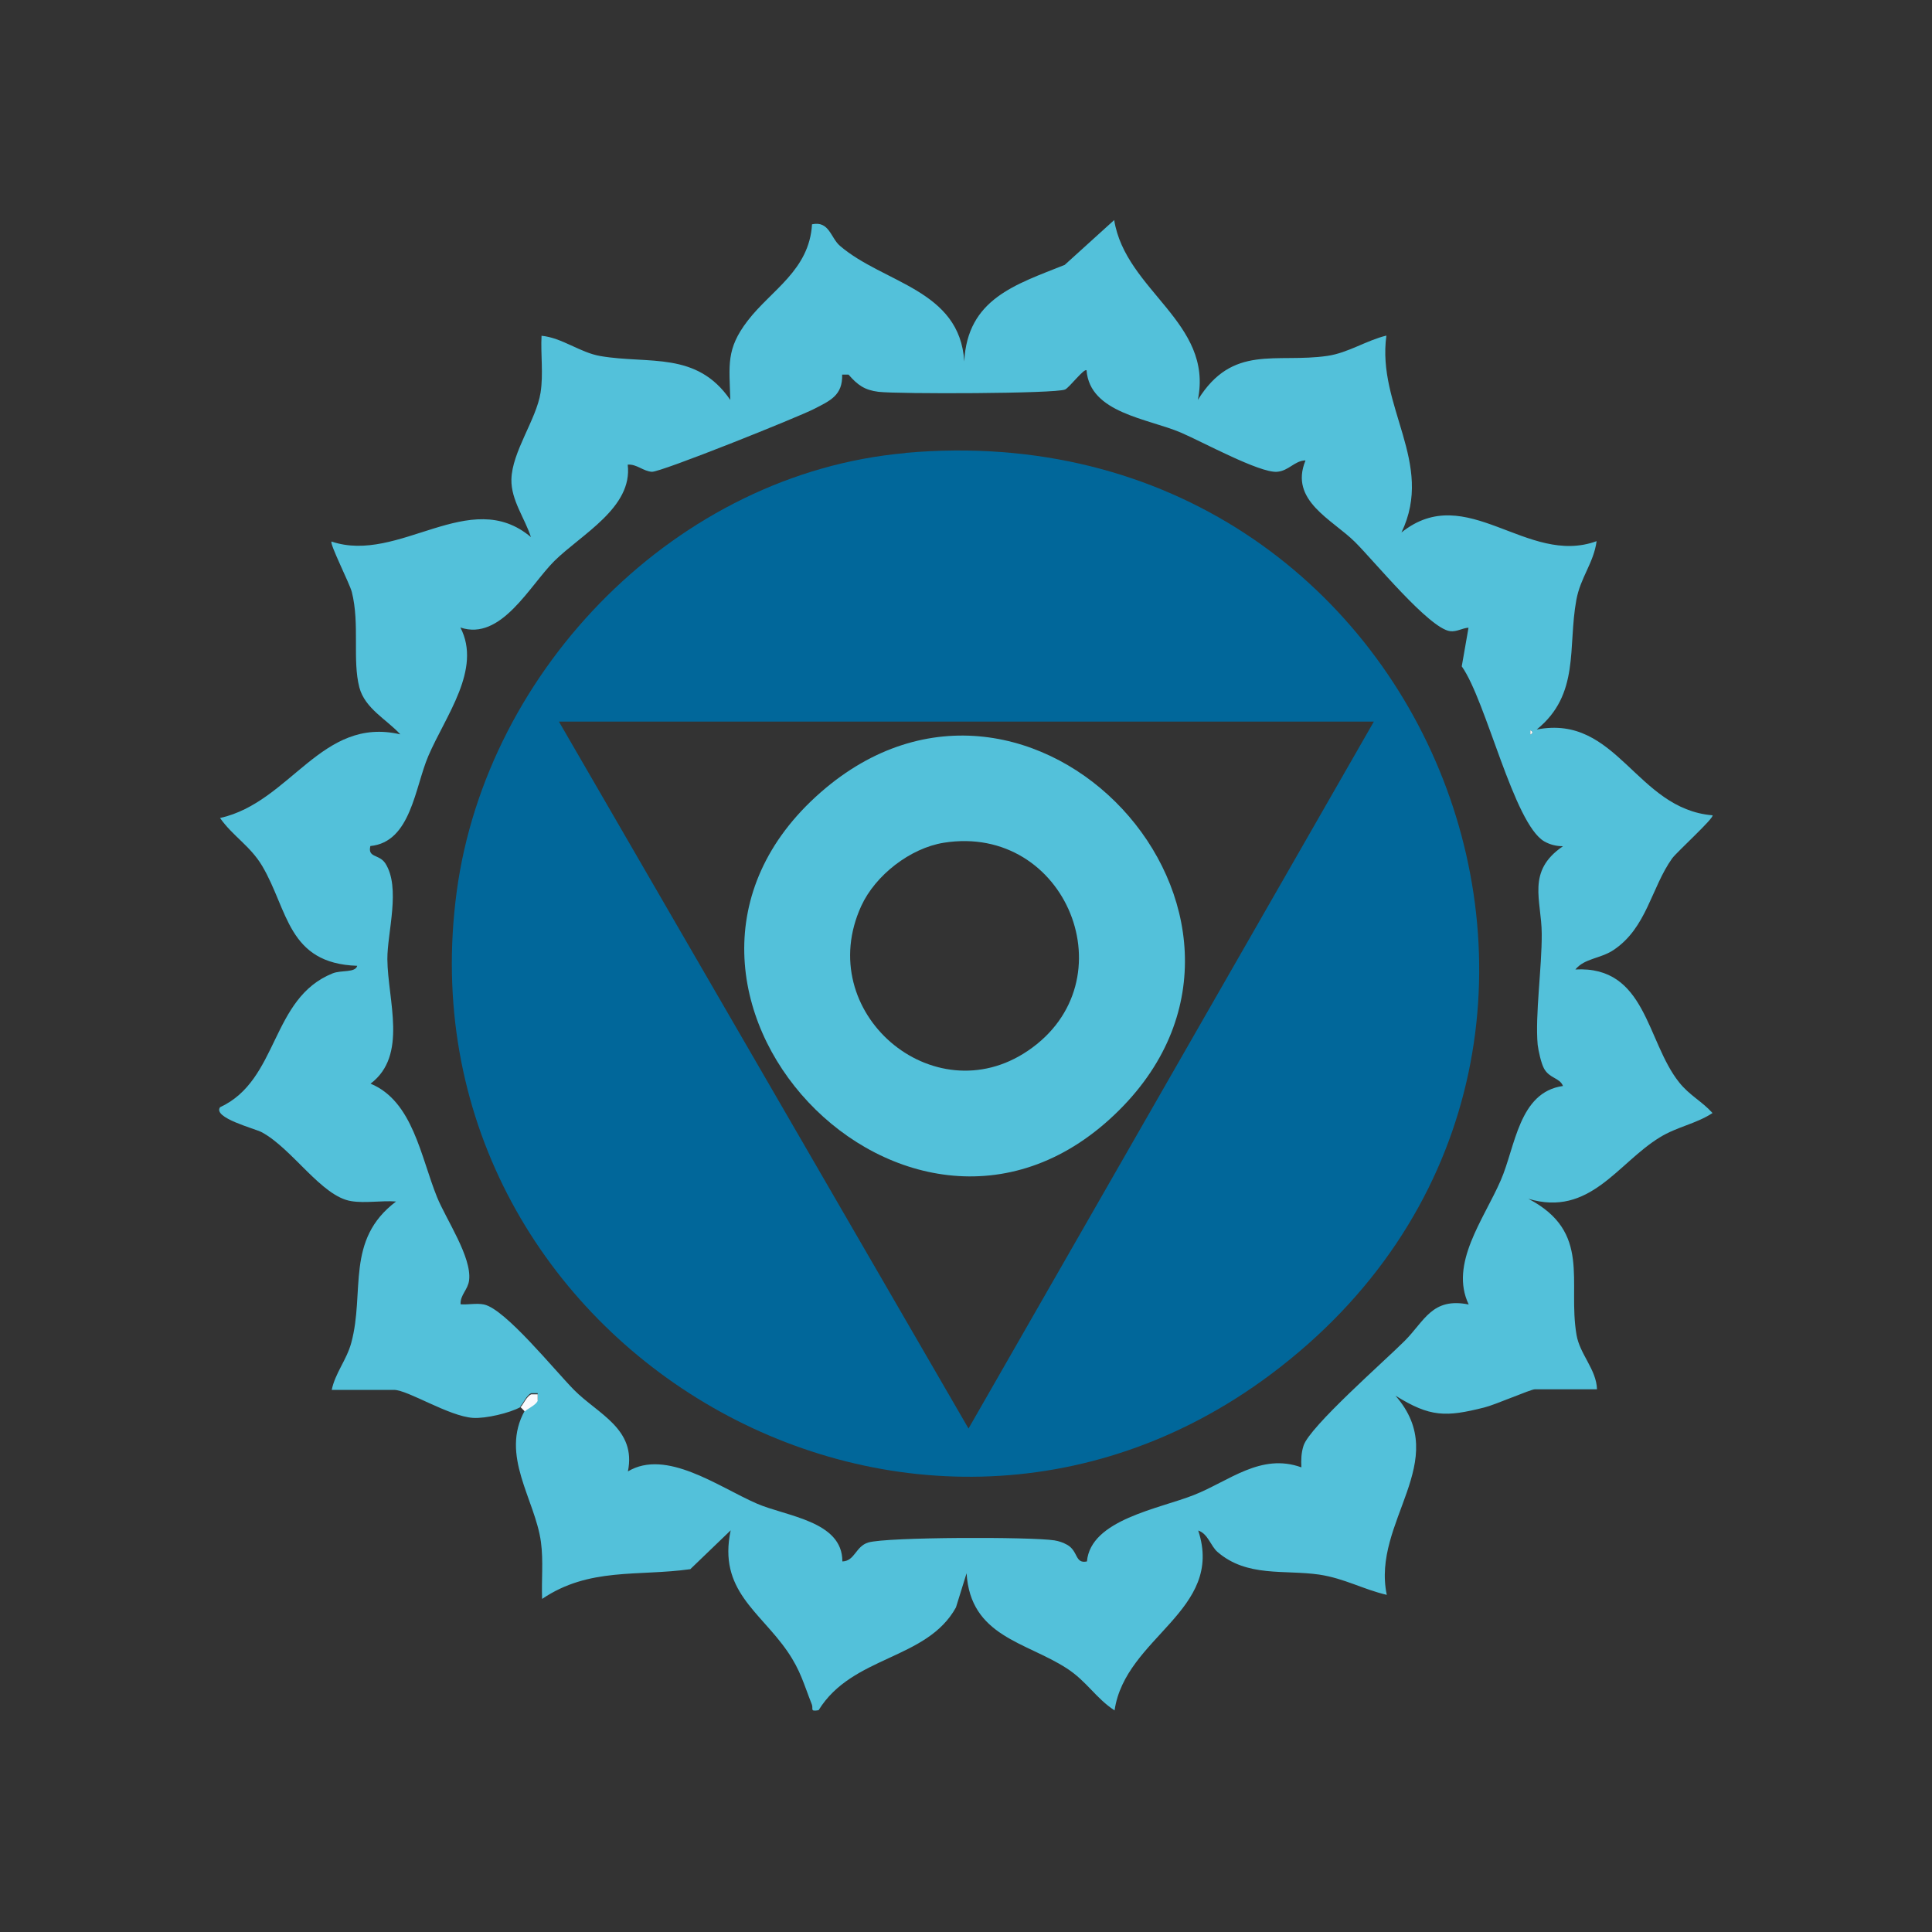
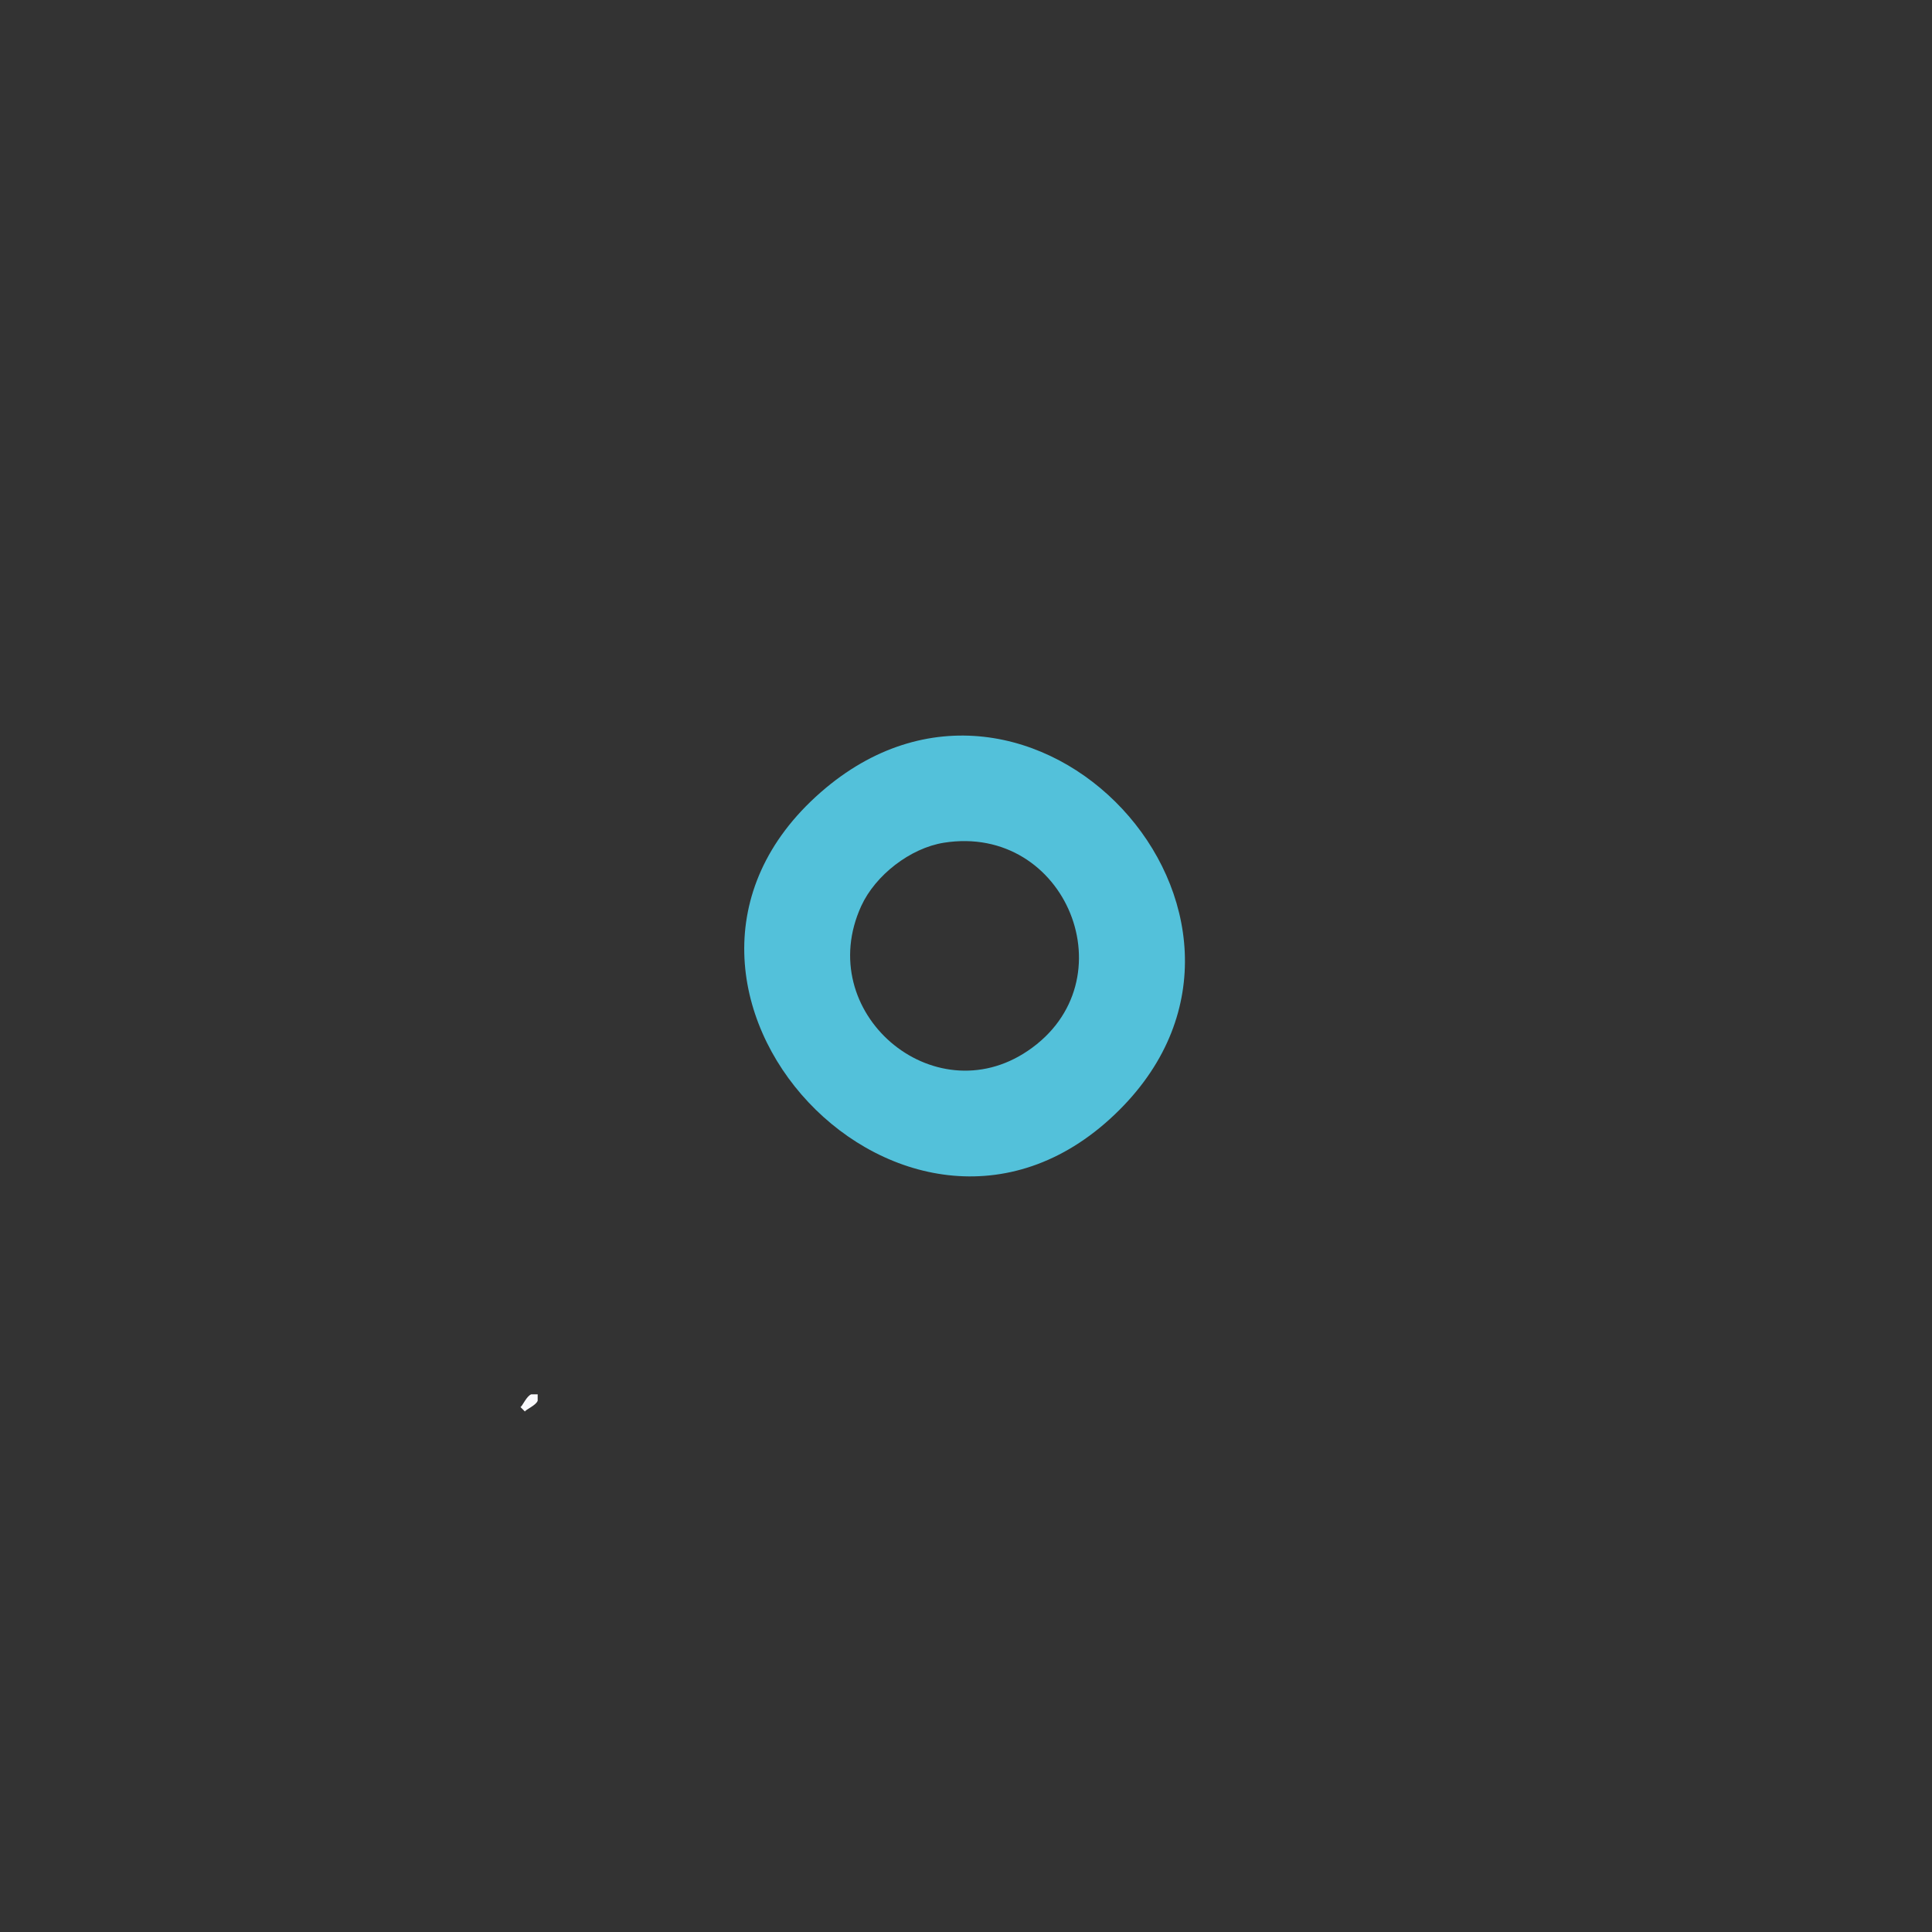
<svg xmlns="http://www.w3.org/2000/svg" id="b" data-name="Layer 2" viewBox="0 0 100 100">
  <rect x="0" y="0" width="100" height="100" fill="#333333" stroke="none" />
-   <path d="M26.94,72.83c-.56.31-1.8.6-2.45.56-1.26-.08-3.38-1.45-4.1-1.45h-3.22c.18-.87.77-1.55,1.01-2.43.72-2.65-.32-5.33,2.32-7.32-.75-.06-1.59.1-2.32-.02-1.54-.24-3.05-2.72-4.64-3.57-.36-.19-2.54-.74-2.15-1.29,3.05-1.41,2.61-5.64,5.83-6.93.45-.18,1.17-.02,1.27-.39-3.61-.12-3.57-2.89-4.92-5.17-.62-1.04-1.53-1.55-2.18-2.48,3.67-.82,5.24-5.28,9.33-4.33-.7-.77-1.83-1.33-2.12-2.43-.37-1.42.03-3.27-.39-4.94-.11-.43-1.16-2.5-1.05-2.61,3.49,1.18,7.16-2.9,10.32-.23-.31-.97-1.03-1.91-1.01-2.98.03-1.44,1.29-3.1,1.51-4.5.15-.97,0-1.97.05-2.94,1.06.1,1.99.87,3.05,1.05,2.52.43,4.98-.27,6.72,2.27-.05-1.81-.23-2.63.9-4.1,1.21-1.58,3.19-2.61,3.33-4.99.89-.19.96.69,1.44,1.11,2.27,1.95,6.21,2.26,6.44,5.99.16-3.24,2.65-3.98,5.2-5l2.56-2.32c.59,3.67,5.15,5.29,4.33,9.31,1.8-2.91,4.03-1.89,6.71-2.28,1.08-.16,2.01-.8,3.05-1.05-.51,3.66,2.51,6.59.78,10.19,3.37-2.7,6.49,1.77,10.1.45-.15,1.13-.84,1.88-1.05,3.05-.45,2.44.2,4.88-2.05,6.7,4.17-.81,5.13,4.11,9.1,4.44.1.13-1.87,1.92-2.09,2.23-1.08,1.51-1.31,3.59-3.03,4.74-.69.46-1.49.42-1.98,1.01,3.67-.2,3.67,3.71,5.37,5.84.54.68,1.17.97,1.73,1.59-.85.56-1.84.71-2.73,1.26-2.19,1.34-3.62,4.13-6.8,3.18,3.29,1.72,2.02,4.29,2.49,7.04.17,1.01,1.03,1.79,1.06,2.82h-3.22c-.21,0-2.07.81-2.61.94-1.99.5-2.8.51-4.6-.61,2.96,3.39-1.25,6.53-.45,10.31-1.24-.29-2.18-.85-3.5-1.05-1.81-.26-3.73.15-5.26-1.17-.36-.31-.49-.94-1-1.11,1.37,4.15-3.78,5.51-4.33,9.31-.97-.63-1.44-1.51-2.48-2.18-2.12-1.37-4.98-1.65-5.18-4.92l-.55,1.77c-1.51,2.73-5.36,2.48-7.11,5.32-.47.08-.26-.07-.35-.3-.42-1.06-.58-1.75-1.26-2.74-1.43-2.08-3.6-3.17-2.94-6.27l-2.09,2.01c-2.69.38-5.24-.11-7.67,1.54-.04-.98.07-1.96-.06-2.94-.3-2.22-2.14-4.49-.83-6.82.06-.1.58-.31.66-.56v-.33s-.33,0-.33,0c-.24.08-.46.61-.56.66ZM67.56,23.83c-.56.02-.86.55-1.47.59-.91.06-3.89-1.57-4.97-2.03-1.71-.73-4.71-1.01-4.88-3.22-.12-.13-.89.89-1.11.99-.48.22-8.64.24-9.66.12-.72-.09-1.08-.35-1.55-.89h-.33c.03,1.08-.63,1.35-1.44,1.77s-7.96,3.29-8.41,3.26-.79-.41-1.25-.37c.27,2.22-2.39,3.6-3.79,4.98-1.29,1.28-2.76,4.16-4.87,3.45,1.12,2.16-.77,4.57-1.66,6.65-.7,1.63-.9,4.46-3,4.66-.15.62.45.41.77.89.82,1.26.1,3.6.11,4.97.02,2.14,1.07,4.98-.87,6.44,2.19.91,2.59,3.77,3.44,5.87.47,1.16,1.81,3.11,1.66,4.31-.06.49-.47.76-.44,1.24.39.03.83-.07,1.21.01,1.1.23,3.66,3.41,4.67,4.43,1.23,1.24,3.23,2.01,2.78,4.21,1.98-1.19,4.69.8,6.66,1.66,1.53.67,4.45.9,4.44,3,.65-.02.68-.78,1.34-.98.95-.29,8.45-.3,9.64-.11.24.04.44.11.66.23.58.33.39.99,1.02.86.19-2.16,3.72-2.72,5.54-3.44s3.46-2.19,5.56-1.43c-.02-.38-.01-.75.11-1.12.31-.98,4.19-4.38,5.23-5.42s1.42-2.27,3.32-1.89c-1.01-2.11.78-4.4,1.66-6.43.76-1.74.93-4.56,3.22-4.88-.17-.43-.69-.38-.98-.9-.15-.27-.29-.91-.33-1.23-.14-1.52.22-4,.21-5.75s-.81-3.23,1.1-4.53c-.35,0-.67-.08-.97-.25-1.58-.92-3-7.27-4.27-9.06l.35-2c-.33.02-.6.22-.95.18-1.09-.14-3.94-3.64-4.93-4.62-1.18-1.17-3.41-2.14-2.56-4.21ZM79.21,37.8v.22c.14-.07.14-.15,0-.22Z" fill="#53c1da" />
  <path d="M26.94,72.83c.1-.05.32-.58.56-.66h.33s0,.33,0,.33c-.08.24-.61.45-.66.56l-.22-.22Z" fill="#fafafd" />
-   <path d="M79.21,37.8c.14.07.14.15,0,.22v-.22Z" fill="#fff" />
-   <path d="M46.87,23.45c-11.79,1.04-21.67,11.12-23.23,22.69-3.12,23.18,23.31,39.07,42.13,25,21.56-16.12,8.53-50.12-18.89-47.7ZM50.13,73.94l-21.2-36.59h42.18l-20.98,36.59Z" fill="#01679a" />
  <path d="M57.94,57.45c-10.81,10.8-26.96-6.38-15.46-16.44,10.9-9.54,25.57,6.35,15.46,16.44ZM48.85,43.62c-1.74.28-3.54,1.68-4.27,3.27-2.52,5.5,3.72,10.82,8.62,7.5,5.31-3.59,2-11.78-4.35-10.77Z" fill="#53c1da" />
</svg>